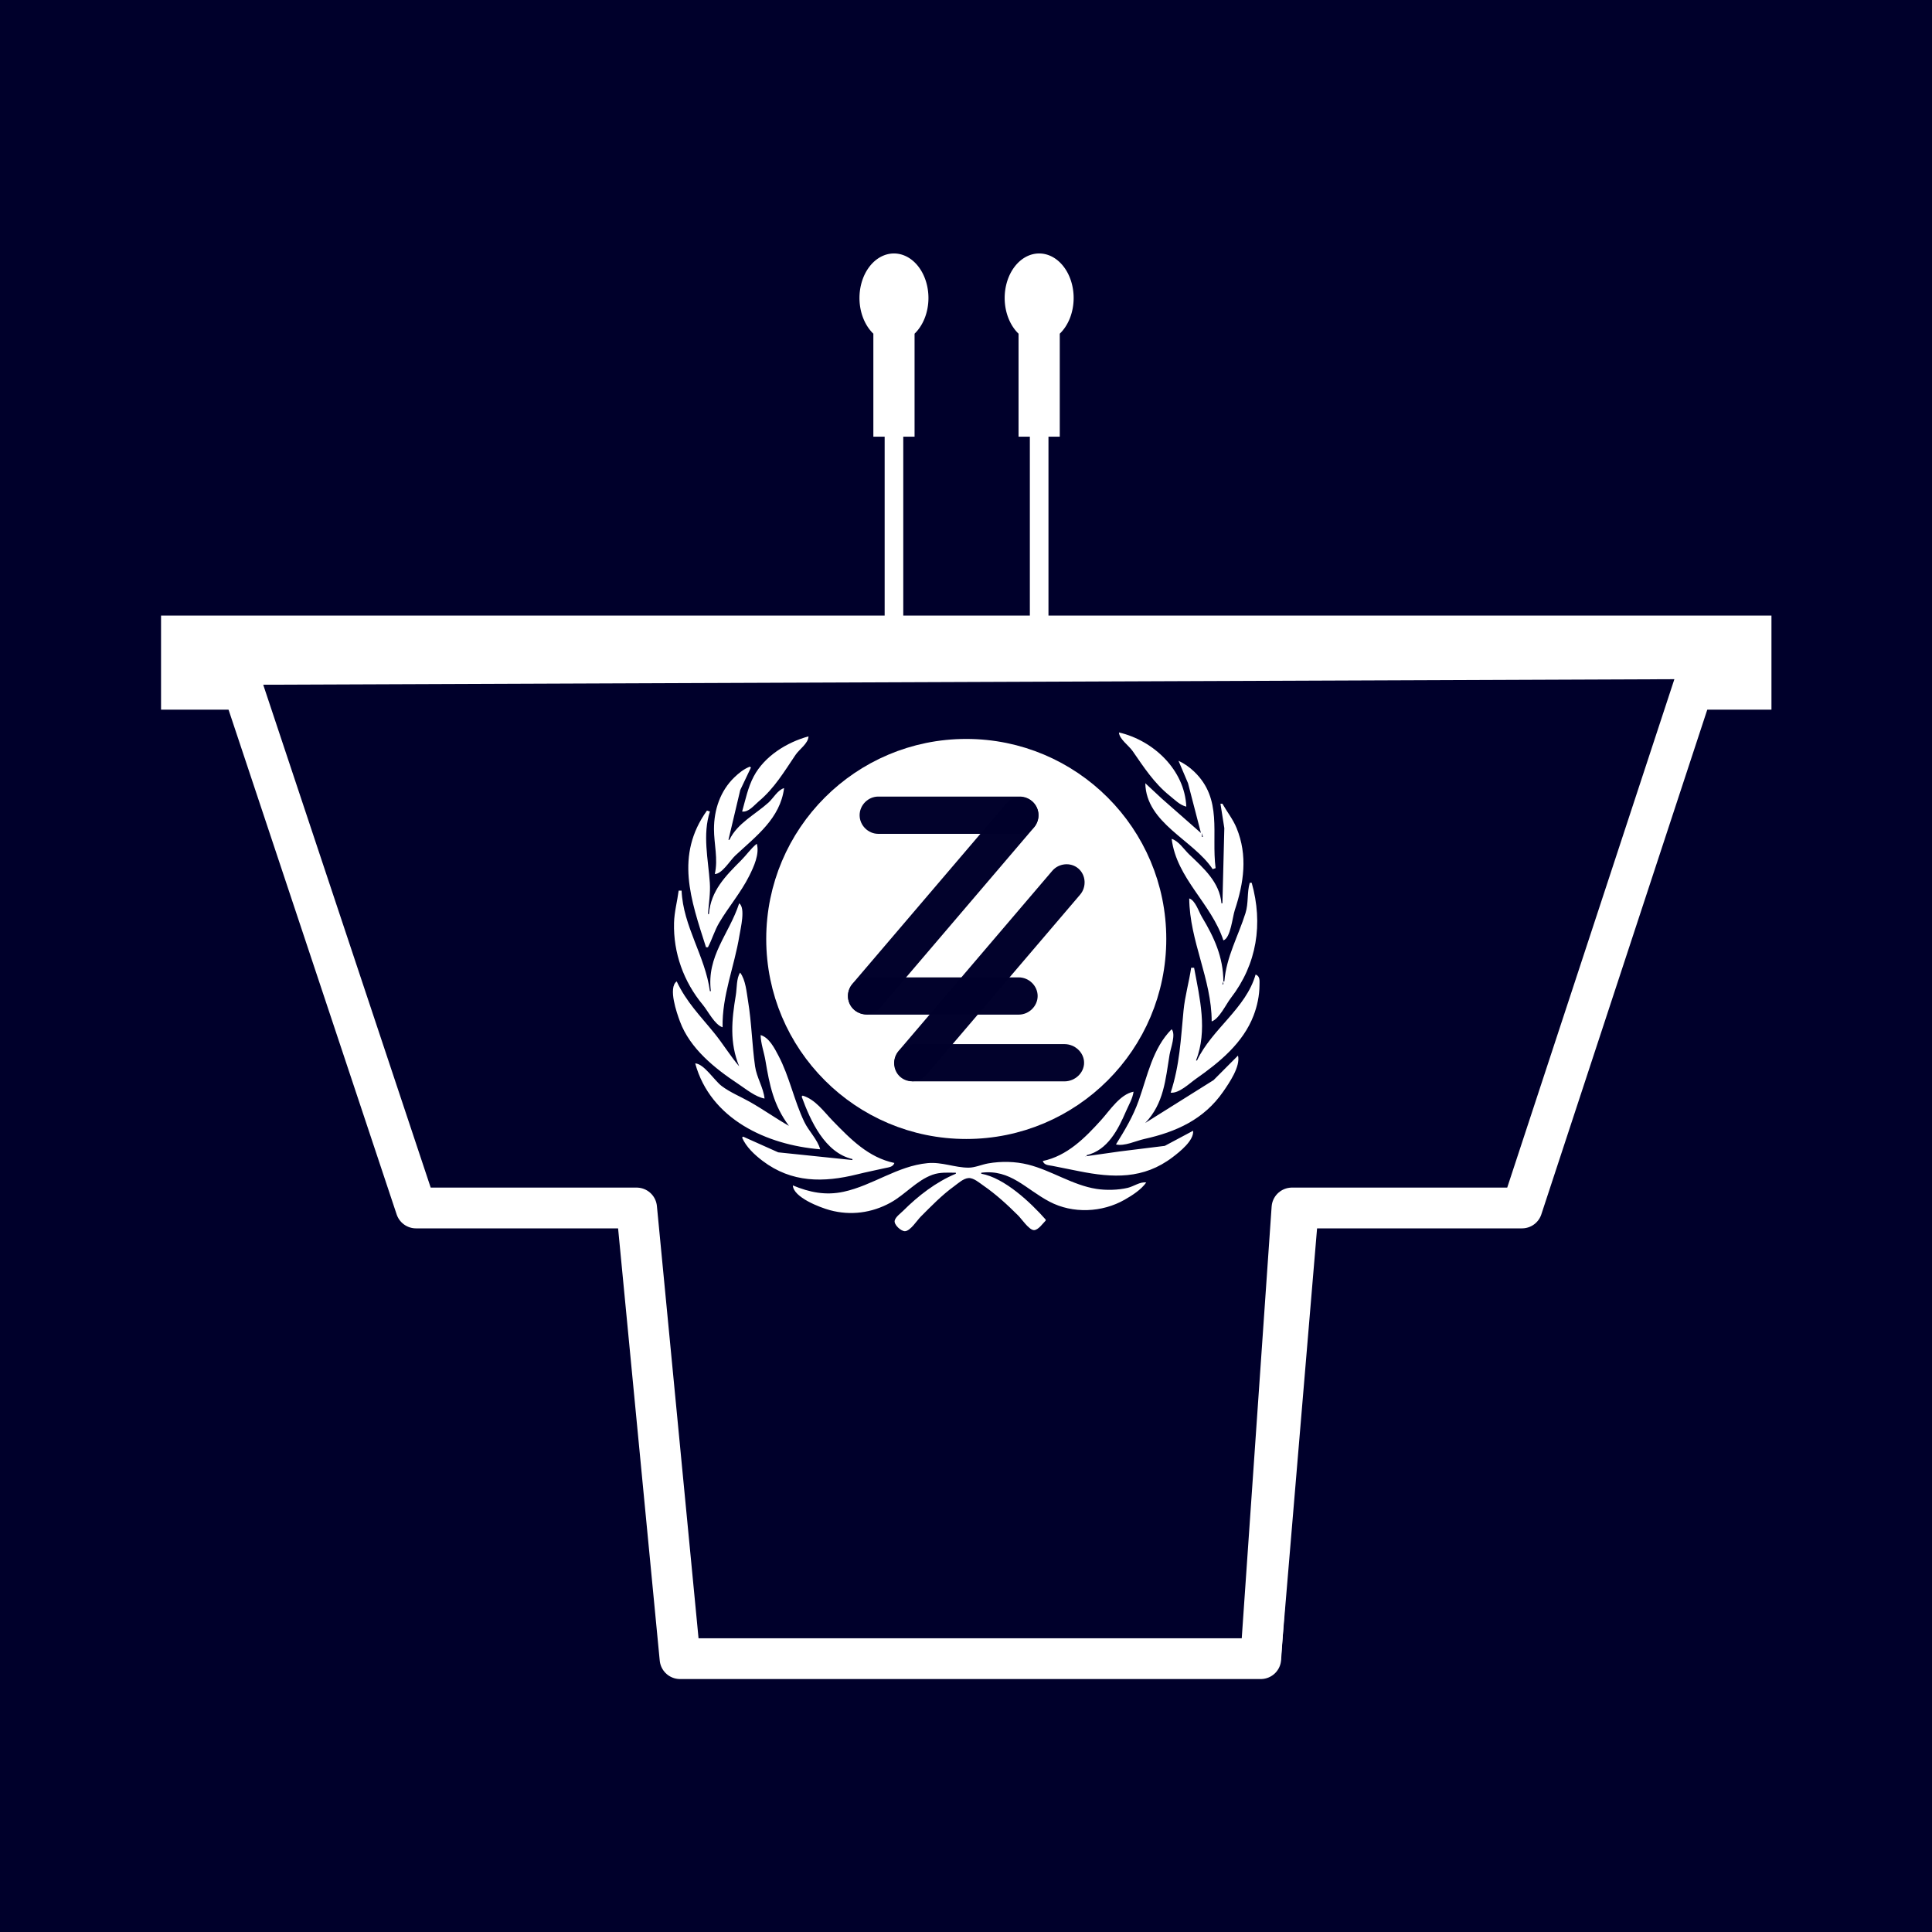
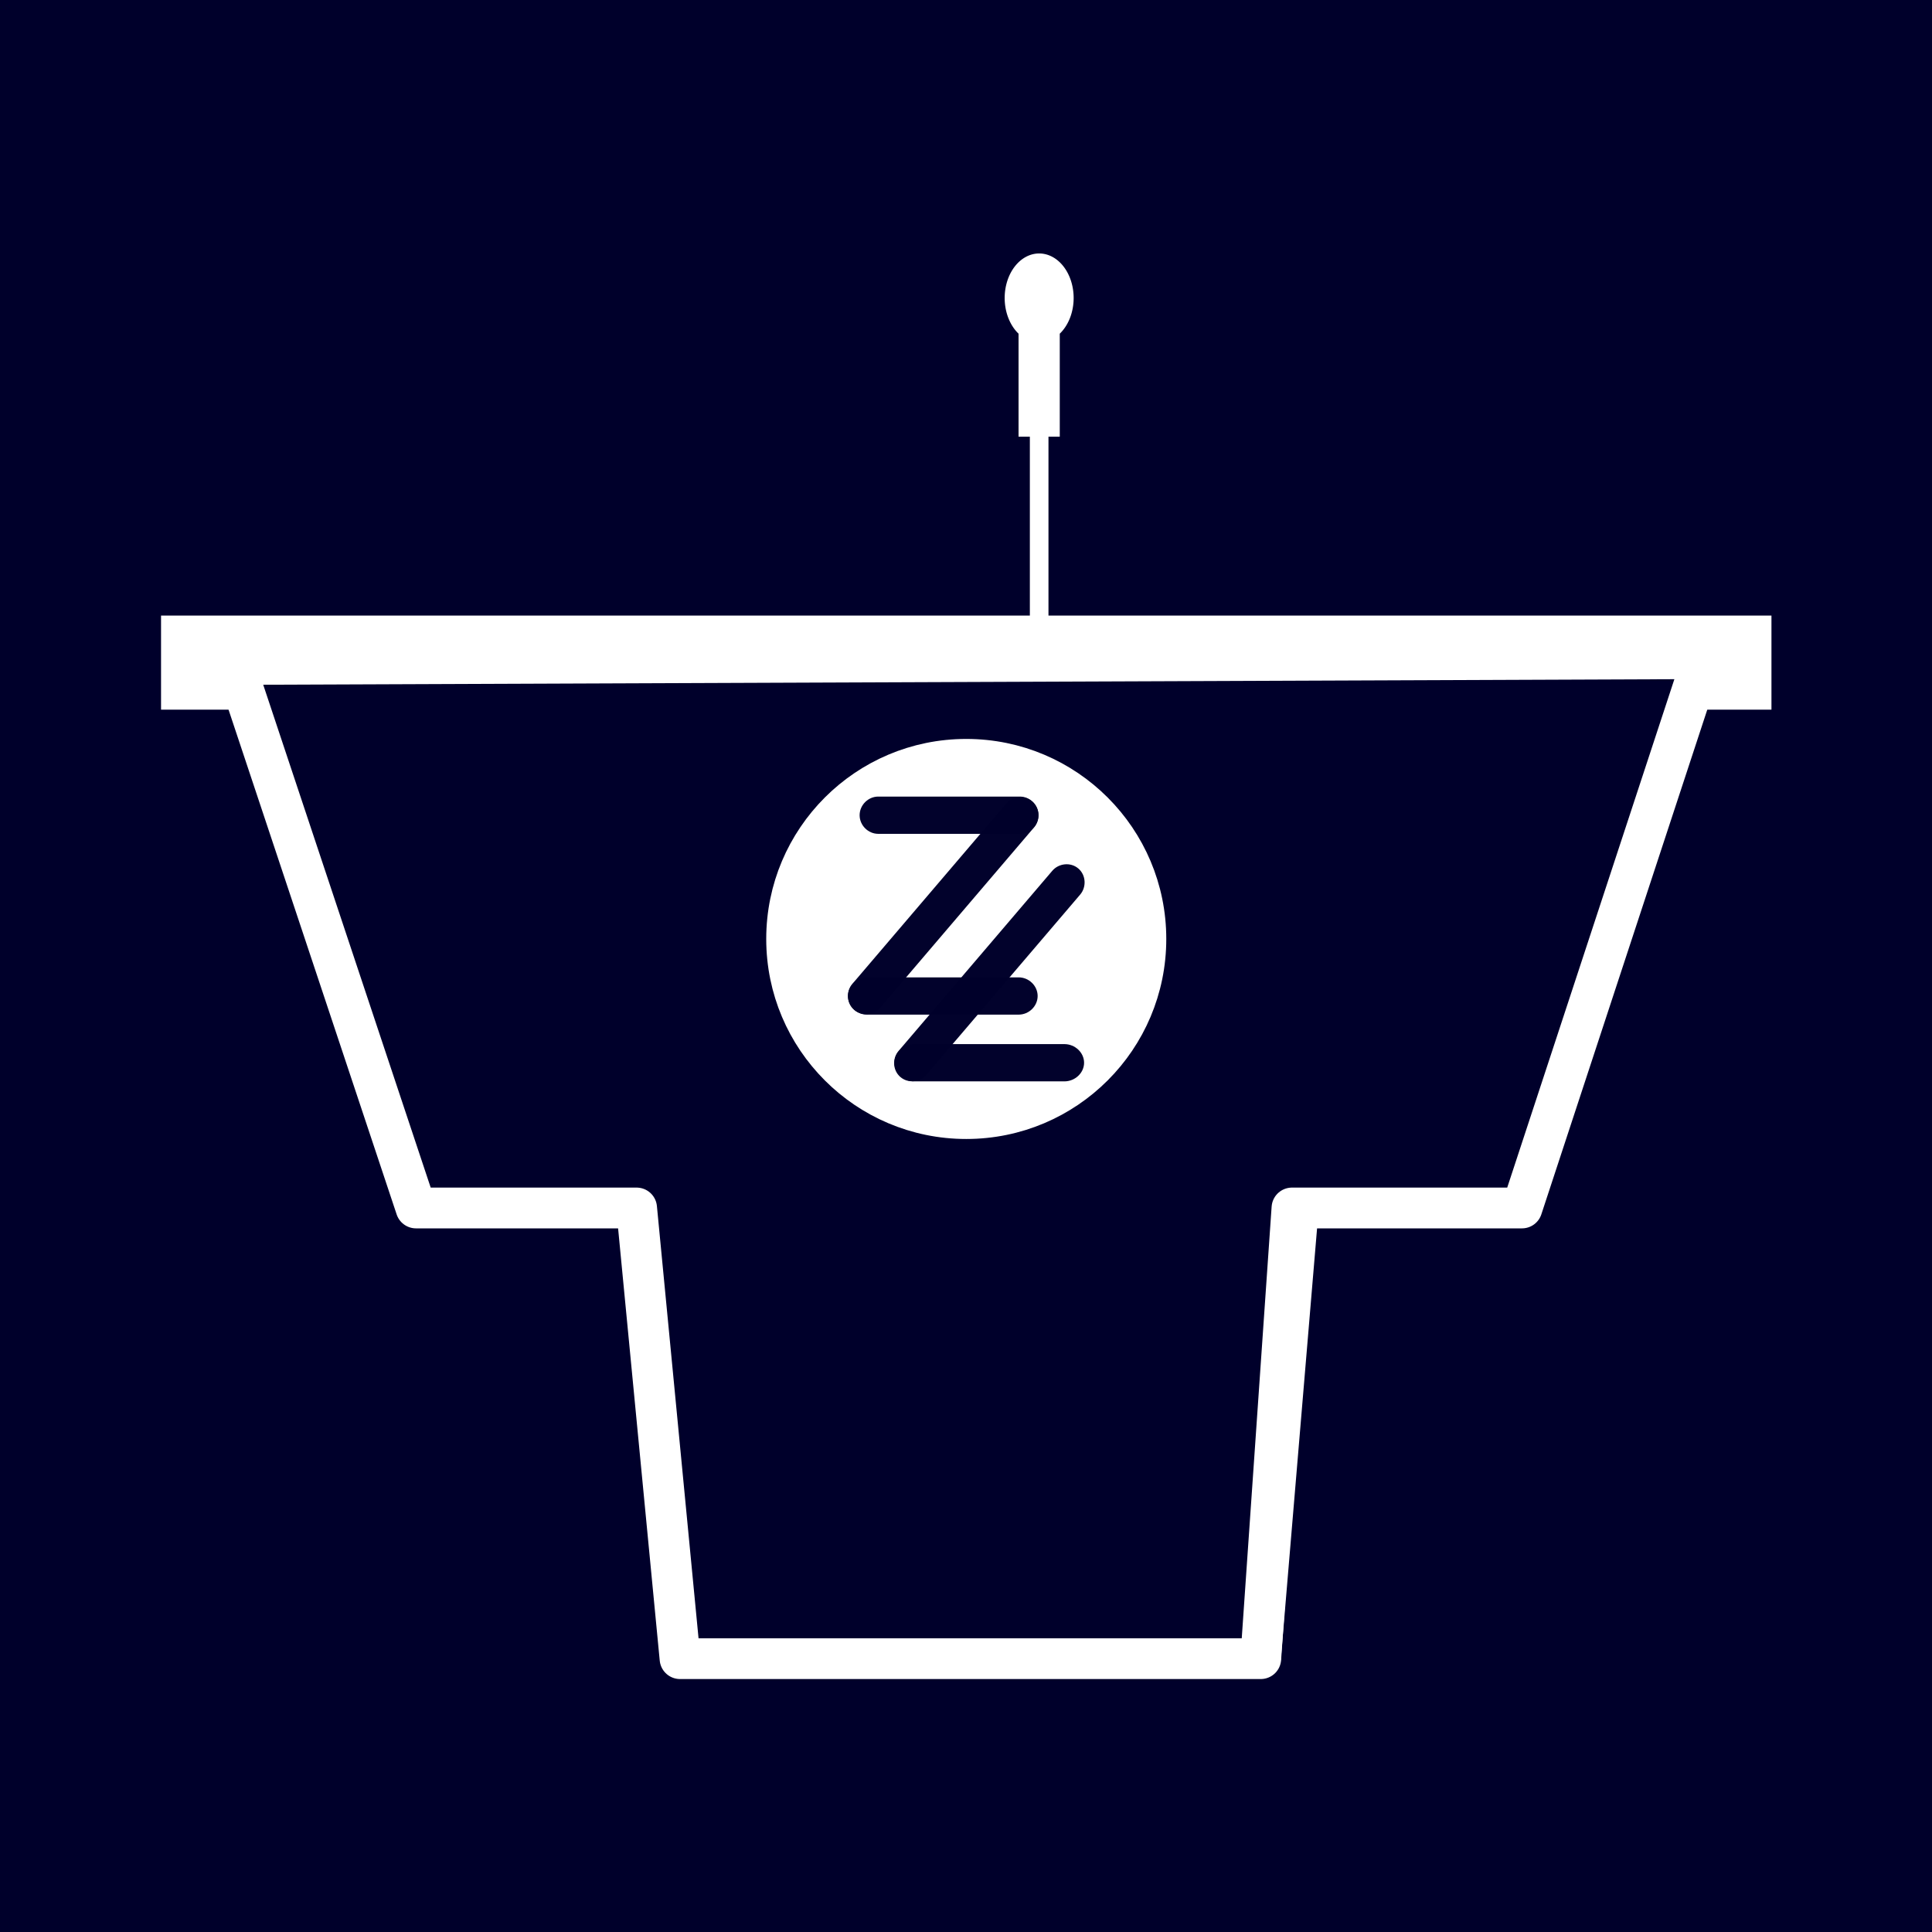
<svg xmlns="http://www.w3.org/2000/svg" width="1200" height="1200" version="1.1" viewBox="0 0 1200 1200">
  <rect width="1200" height="1200" style="fill:#00002b;stroke-linecap:round;stroke-linejoin:round;stroke-width:54.028" />
  <g transform="matrix(1.013 0 0 1.013 -7.645 -7.152)">
    <g transform="translate(17.073 -174.97)">
      <path d="m372.12 890.9 25.045 309.1h378.6l25.992-309.1z" style="fill:#fff" />
-       <path d="m538.6 337.44a21.147 27.316 0 0 0-21.146 27.316 21.147 27.316 0 0 0 8.514 21.879v63.154h6.928v120.69h11.412v-120.69h6.928v-63.156a21.147 27.316 0 0 0 8.512-21.877 21.147 27.316 0 0 0-21.146-27.316z" style="fill:#fff;stroke-linecap:round;stroke-linejoin:round;stroke-width:1.54" />
      <path d="m627.63 337.44a21.147 27.316 0 0 0-21.146 27.316 21.147 27.316 0 0 0 8.514 21.879v63.154h6.928v120.69h11.412v-120.69h6.928v-63.156a21.147 27.316 0 0 0 8.512-21.877 21.147 27.316 0 0 0-21.146-27.316z" style="fill:#fff;stroke-linecap:round;stroke-linejoin:round;stroke-width:1.54" />
      <rect x="89.218" y="559.47" width="987.42" height="57.688" style="fill:#fff;stroke-linecap:round;stroke-linejoin:round;stroke-width:1.5" />
      <path d="m1034.4 585.91-899.85 3.529 110.99 333.26h135.27l26.619 276.33h356.08l19.132-276.33h141.03z" style="fill:#00002b;stroke-linecap:round;stroke-linejoin:round;stroke-width:25;stroke:#fff" />
    </g>
    <g transform="translate(-4.436)">
      <circle cx="604.44" cy="582.78" r="113.9" style="fill:#fff;stroke-linecap:round;stroke-linejoin:round;stroke-width:17.488;stroke:#fff" />
-       <path d="m698.06 456.16c0.18 4.03 6.039 8.021 8.365 11.373 6.906 9.95 13.22 19.77 22.761 27.415 3.122 2.501 6.205 5.76 10.176 6.704-0.985-22.593-20.235-40.617-41.301-45.491m-231.04 48.484c3.971 0.564 7.329-3.842 10.176-6.231 9.657-8.106 15.575-18.165 22.549-28.485 2.403-3.556 7.791-6.971 7.978-11.373-13.296 3.629-26.992 12.129-33.586 24.541-3.547 6.677-5.084 14.333-7.117 21.549m267.55-31.125 5.847 13.767 7.92 30.527-23.942-21.051-10.176-9.475c0.511 24.612 29.403 34.687 41.301 52.674l1.796-0.599c-2.695-21.326 4.49-42.352-13.169-59.234-2.837-2.712-6.024-4.947-9.577-6.608m-284.32 69.434c4.404 0.067 9.398-8.365 12.569-11.319 12.846-11.966 27.521-22.719 29.929-41.355-3.957 1.164-6.55 6.141-9.577 8.877-8.078 7.299-19.086 12.638-23.942 22.847h-0.599l7.23-30.527 6.537-13.767-0.599-0.599c-3.617 1.371-6.806 3.933-9.575 6.608-8.623 8.331-12.465 19.857-12.465 31.701 0 9.041 2.628 18.559 0.491 27.534m310.06-43.096 2.362 14.964-1.165 46.089h-0.599c-1.134-12.993-10.99-21.572-19.753-29.951-3.17-3.032-6.497-8.3-10.774-9.554 3.087 24.405 24.321 39.538 31.724 62.251 4.443-1.46 5.554-14.248 6.984-18.556 5.569-16.786 8.001-33.442 1.126-50.28-2.222-5.441-5.832-9.916-8.708-14.964h-1.197m-314.84 4.19c-19.685 27.49-9.973 54.482-0.599 83.799h1.197c2.555-4.848 4.047-10.216 6.855-14.964 5.763-9.746 13.364-18.607 18.429-28.731 2.772-5.54 6.486-13.507 4.644-19.753-3.597 2.901-6.309 6.897-9.578 10.176-9.559 9.59-18.581 18.579-19.752 32.921h-0.599c0.499-6.318 1.579-12.801 1.143-19.154-0.997-14.559-4.565-29.495 0.054-43.696l-1.796-0.599m303.47 13.767 0.599 2.394h-0.599v-2.394m-290.51 4.589-0.199 0.399 0.199-0.399m319.84 25.937c-1.756 5.94-0.682 12.428-2.602 18.556-4.429 14.138-11.774 26.859-12.96 41.9h-0.599c-0.124-14.994-5.609-26.905-13.169-39.505-1.979-3.298-4.006-10.154-7.781-11.373 0.216 26.128 13.767 49.542 13.767 75.419 4.619-1.524 8.783-10.51 11.763-14.365 16.02-20.738 19.832-45.589 12.779-70.631h-1.197m-350.16 4.788c-0.853 6.602-2.659 13.045-2.838 19.753-0.492 18.432 5.908 36.158 17.654 50.28 3.199 3.846 7.304 12.286 12.12 13.767-0.403-19.521 7.222-37.111 10.323-56.265 0.717-4.426 3.849-16.871-0.148-19.753-6.218 19.072-20.094 32.224-17.358 53.871h-0.599c-2.917-21.659-16.416-39.687-17.358-61.652h-1.796m333.79 8.181-0.2 0.399 0.2-0.399m-19.554 39.106c-1.3 8.831-3.819 17.372-4.687 26.337-1.72 17.758-2.308 33.176-7.883 50.28 5.185 0.533 11.495-5.7 15.562-8.547 14.33-10.031 28.832-21.904 35.276-38.739 2.23-5.826 3.602-12.307 3.63-18.556 9e-3 -2.653 0.487-5.571-2.394-6.584-5.965 20.866-26.76 33.324-35.914 52.674h-0.599c7.143-18.518 2.306-38.005-1.197-56.864h-1.796m-276.54 2.993c-2.303 3.287-1.968 9.749-2.642 13.767-2.549 15.198-3.926 29.142 2.043 43.696-5.488-6.435-9.897-13.777-15.24-20.351-8.744-10.76-17.047-19.014-23.069-31.724-5.414 3.905 0.12 19.494 1.987 24.541 6.159 16.642 21.384 28.807 35.722 38.305 4.763 3.156 10.478 7.955 16.162 8.981-0.687-6.718-4.839-12.871-5.815-19.753-1.892-13.347-2.106-26.783-4.313-40.104-0.903-5.451-1.454-12.837-4.837-17.358m296.28 5.387v1.796h-0.599l0.599-1.796m-31.724 29.329c-11.693 11.791-14.782 28.565-20.167 43.696-3.525 9.904-8.439 18.084-13.952 26.936 5.134 1.283 12.234-2.206 17.358-3.338 19.495-4.305 36.565-11.963 48.361-28.985 3.635-5.246 10.726-15.496 9.101-22.147l-14.964 15.024-41.9 26.277c11.447-11.995 12.386-26.479 14.916-41.9 0.645-3.93 4.004-12.489 1.245-15.562m-252 3.591c0.111 5.217 2.074 10.41 2.944 15.562 2.588 15.327 4.93 27.299 14.414 40.104-8.125-4.624-15.78-10.098-23.942-14.711-5.727-3.235-12.104-5.792-17.358-9.771-4.392-3.325-10.768-13.592-16.162-13.827 9.35 34.184 43.858 49.998 76.616 52.674-1.534-5.902-7.022-11.176-9.706-16.76-6.313-13.132-9.095-27.811-15.901-40.702-2.382-4.513-5.7-11.108-10.905-12.569m266.97 15.562-1.796 2.394 1.796-2.394m-279.53 3.591 1.197 2.394-1.197-2.394m185.56 58.061c0.925 2.631 3.508 2.506 5.986 2.993l16.162 3.232c20.787 4.165 39.57 5.053 57.462-8.559 4.295-3.268 13.18-10.244 12.569-16.222l-17.358 9.266-27.534 3.405-20.351 2.891v-0.599c12.861-3.054 19.287-15.758 24.111-26.936 1.642-3.805 4.083-7.851 4.62-11.971-8.301 1.606-14.535 11.469-19.855 17.358-9.86 10.917-20.801 22.002-35.812 25.14m-147.24-40.104-0.599 0.599c5.441 14.952 14.242 34.4 31.125 38.309v0.599l-45.491-4.721-21.549-9.645-0.599 0.599c2.415 5.712 7.705 10.602 12.569 14.287 17.837 13.511 37.4 13.375 58.061 8.235 5.555-1.382 11.178-2.494 16.76-3.757 2.458-0.557 5.075-0.611 5.986-3.202-15.907-3.326-26.819-14.584-37.7-25.738-5.457-5.594-10.711-13.251-18.565-15.562m210.09 16.76-1.197 1.197 1.197-1.197m-217.88 1.796 1.197 1.796-1.197-1.796m181.36 18.755c0.463 0 0.096 0.298-0.199 0.2l0.199-0.2m-179.57 17.758c0.319 7.33 16.642 13.531 22.745 15.18 12.708 3.432 25.638 1.709 37.111-4.592 8.966-4.924 16.066-13.648 25.738-17.118 4.707-1.688 9.476-1.288 14.365-1.251v0.599c-12.137 5.053-23.08 13.518-32.322 22.745-1.596 1.593-4.609 3.697-5.18 5.986-0.628 2.519 3.961 6.68 6.376 6.514 3.299-0.227 7.364-6.694 9.578-8.909 6.513-6.515 12.871-13.118 20.351-18.549 2.463-1.788 5.787-4.917 8.979-5.123 3.083-0.199 6.598 2.89 8.979 4.533 7.816 5.397 14.848 11.84 21.549 18.541 2.006 2.006 6.609 8.855 9.586 8.855 2.61 0 5.485-4.173 7.174-5.862v-0.599c-9.177-10.418-25.239-25.59-39.505-28.133v-0.599c17.969-2.271 27.144 10.022 41.9 17.766 14.228 7.466 32.215 6.676 46.089-1.261 4.747-2.716 9.946-6.038 13.169-10.519-3.719-0.613-7.689 2.419-11.373 3.29-5.87 1.389-13.19 1.568-19.154 0.637-14.69-2.294-27.584-11.317-41.9-14.902-7.891-1.976-16.544-2.126-24.541-0.719-3.878 0.682-8.042 2.603-11.971 2.603-8.432 5.7e-4 -16.404-3.611-25.14-2.779-18.541 1.765-33.548 13.662-51.476 17.55-11.043 2.395-20.956 0.349-31.125-3.884z" style="fill:#fff;stroke-width:1.133" />
      <g transform="matrix(.785 0 0 .785 479.83 458.17)" shape-rendering="auto" style="fill:#00002b">
        <path d="m210.21 51.287c-6.085-5.2-15.343-4.068-20.327 1.773l-120.08 140.74c-4.983 5.84-4.649 15.167 1.437 20.367 6.085 5.2 15.344 4.07 20.327-1.77l120.08-140.74c4.983-5.84 4.648-15.17-1.437-20.37z" color="#000000" color-rendering="auto" dominant-baseline="auto" image-rendering="auto" opacity=".99" solid-color="#000000" stop-color="#000000" style="font-feature-settings:normal;font-variant-alternates:normal;font-variant-caps:normal;font-variant-east-asian:normal;font-variant-ligatures:normal;font-variant-numeric:normal;font-variant-position:normal;font-variation-settings:normal;inline-size:0;isolation:auto;mix-blend-mode:normal;shape-margin:0;shape-padding:0;text-decoration-color:#000000;text-decoration-line:none;text-decoration-style:solid;text-indent:0;text-orientation:mixed;text-transform:none;white-space:normal" />
        <path d="m90.001 47.529c-7.902 0-14.553 6.651-14.553 14.553 0 7.902 6.651 14.551 14.553 14.551h110.64c7.902 0 14.551-6.649 14.551-14.551s-6.649-14.553-14.551-14.553z" color="#000000" color-rendering="auto" dominant-baseline="auto" image-rendering="auto" opacity=".99" solid-color="#000000" stop-color="#000000" style="font-feature-settings:normal;font-variant-alternates:normal;font-variant-caps:normal;font-variant-east-asian:normal;font-variant-ligatures:normal;font-variant-numeric:normal;font-variant-position:normal;font-variation-settings:normal;inline-size:0;isolation:auto;mix-blend-mode:normal;shape-margin:0;shape-padding:0;text-decoration-color:#000000;text-decoration-line:none;text-decoration-style:solid;text-indent:0;text-orientation:mixed;text-transform:none;white-space:normal" />
        <path d="m81.145 188.74c-8.045 0-14.815 6.649-14.815 14.551 0 7.902 6.77 14.553 14.815 14.553h118.54c8.045 0 14.815-6.651 14.815-14.553 0-7.902-6.77-14.551-14.815-14.551z" color="#000000" color-rendering="auto" dominant-baseline="auto" image-rendering="auto" opacity=".99" solid-color="#000000" stop-color="#000000" style="font-feature-settings:normal;font-variant-alternates:normal;font-variant-caps:normal;font-variant-east-asian:normal;font-variant-ligatures:normal;font-variant-numeric:normal;font-variant-position:normal;font-variation-settings:normal;inline-size:0;isolation:auto;mix-blend-mode:normal;shape-margin:0;shape-padding:0;text-decoration-color:#000000;text-decoration-line:none;text-decoration-style:solid;text-indent:0;text-orientation:mixed;text-transform:none;white-space:normal" />
        <path d="m117.98 240.87c-8.349 0-15.376 6.651-15.376 14.553 0 7.902 7.027 14.551 15.376 14.551h117.42c8.349 0 15.376-6.649 15.376-14.551 0-7.902-7.027-14.553-15.376-14.553z" color="#000000" color-rendering="auto" dominant-baseline="auto" image-rendering="auto" opacity=".99" solid-color="#000000" stop-color="#000000" style="font-feature-settings:normal;font-variant-alternates:normal;font-variant-caps:normal;font-variant-east-asian:normal;font-variant-ligatures:normal;font-variant-numeric:normal;font-variant-position:normal;font-variation-settings:normal;inline-size:0;isolation:auto;mix-blend-mode:normal;shape-margin:0;shape-padding:0;text-decoration-color:#000000;text-decoration-line:none;text-decoration-style:solid;text-indent:0;text-orientation:mixed;text-transform:none;white-space:normal" />
        <path d="m246.28 103.71c-6.085-5.2-15.343-4.068-20.327 1.773l-120.08 140.74c-4.983 5.84-4.649 15.167 1.437 20.367 6.085 5.2 15.344 4.07 20.327-1.77l120.08-140.74c4.983-5.84 4.648-15.17-1.437-20.37z" color="#000000" color-rendering="auto" dominant-baseline="auto" image-rendering="auto" opacity=".99" solid-color="#000000" stop-color="#000000" style="font-feature-settings:normal;font-variant-alternates:normal;font-variant-caps:normal;font-variant-east-asian:normal;font-variant-ligatures:normal;font-variant-numeric:normal;font-variant-position:normal;font-variation-settings:normal;inline-size:0;isolation:auto;mix-blend-mode:normal;shape-margin:0;shape-padding:0;text-decoration-color:#000000;text-decoration-line:none;text-decoration-style:solid;text-indent:0;text-orientation:mixed;text-transform:none;white-space:normal" />
      </g>
    </g>
  </g>
</svg>